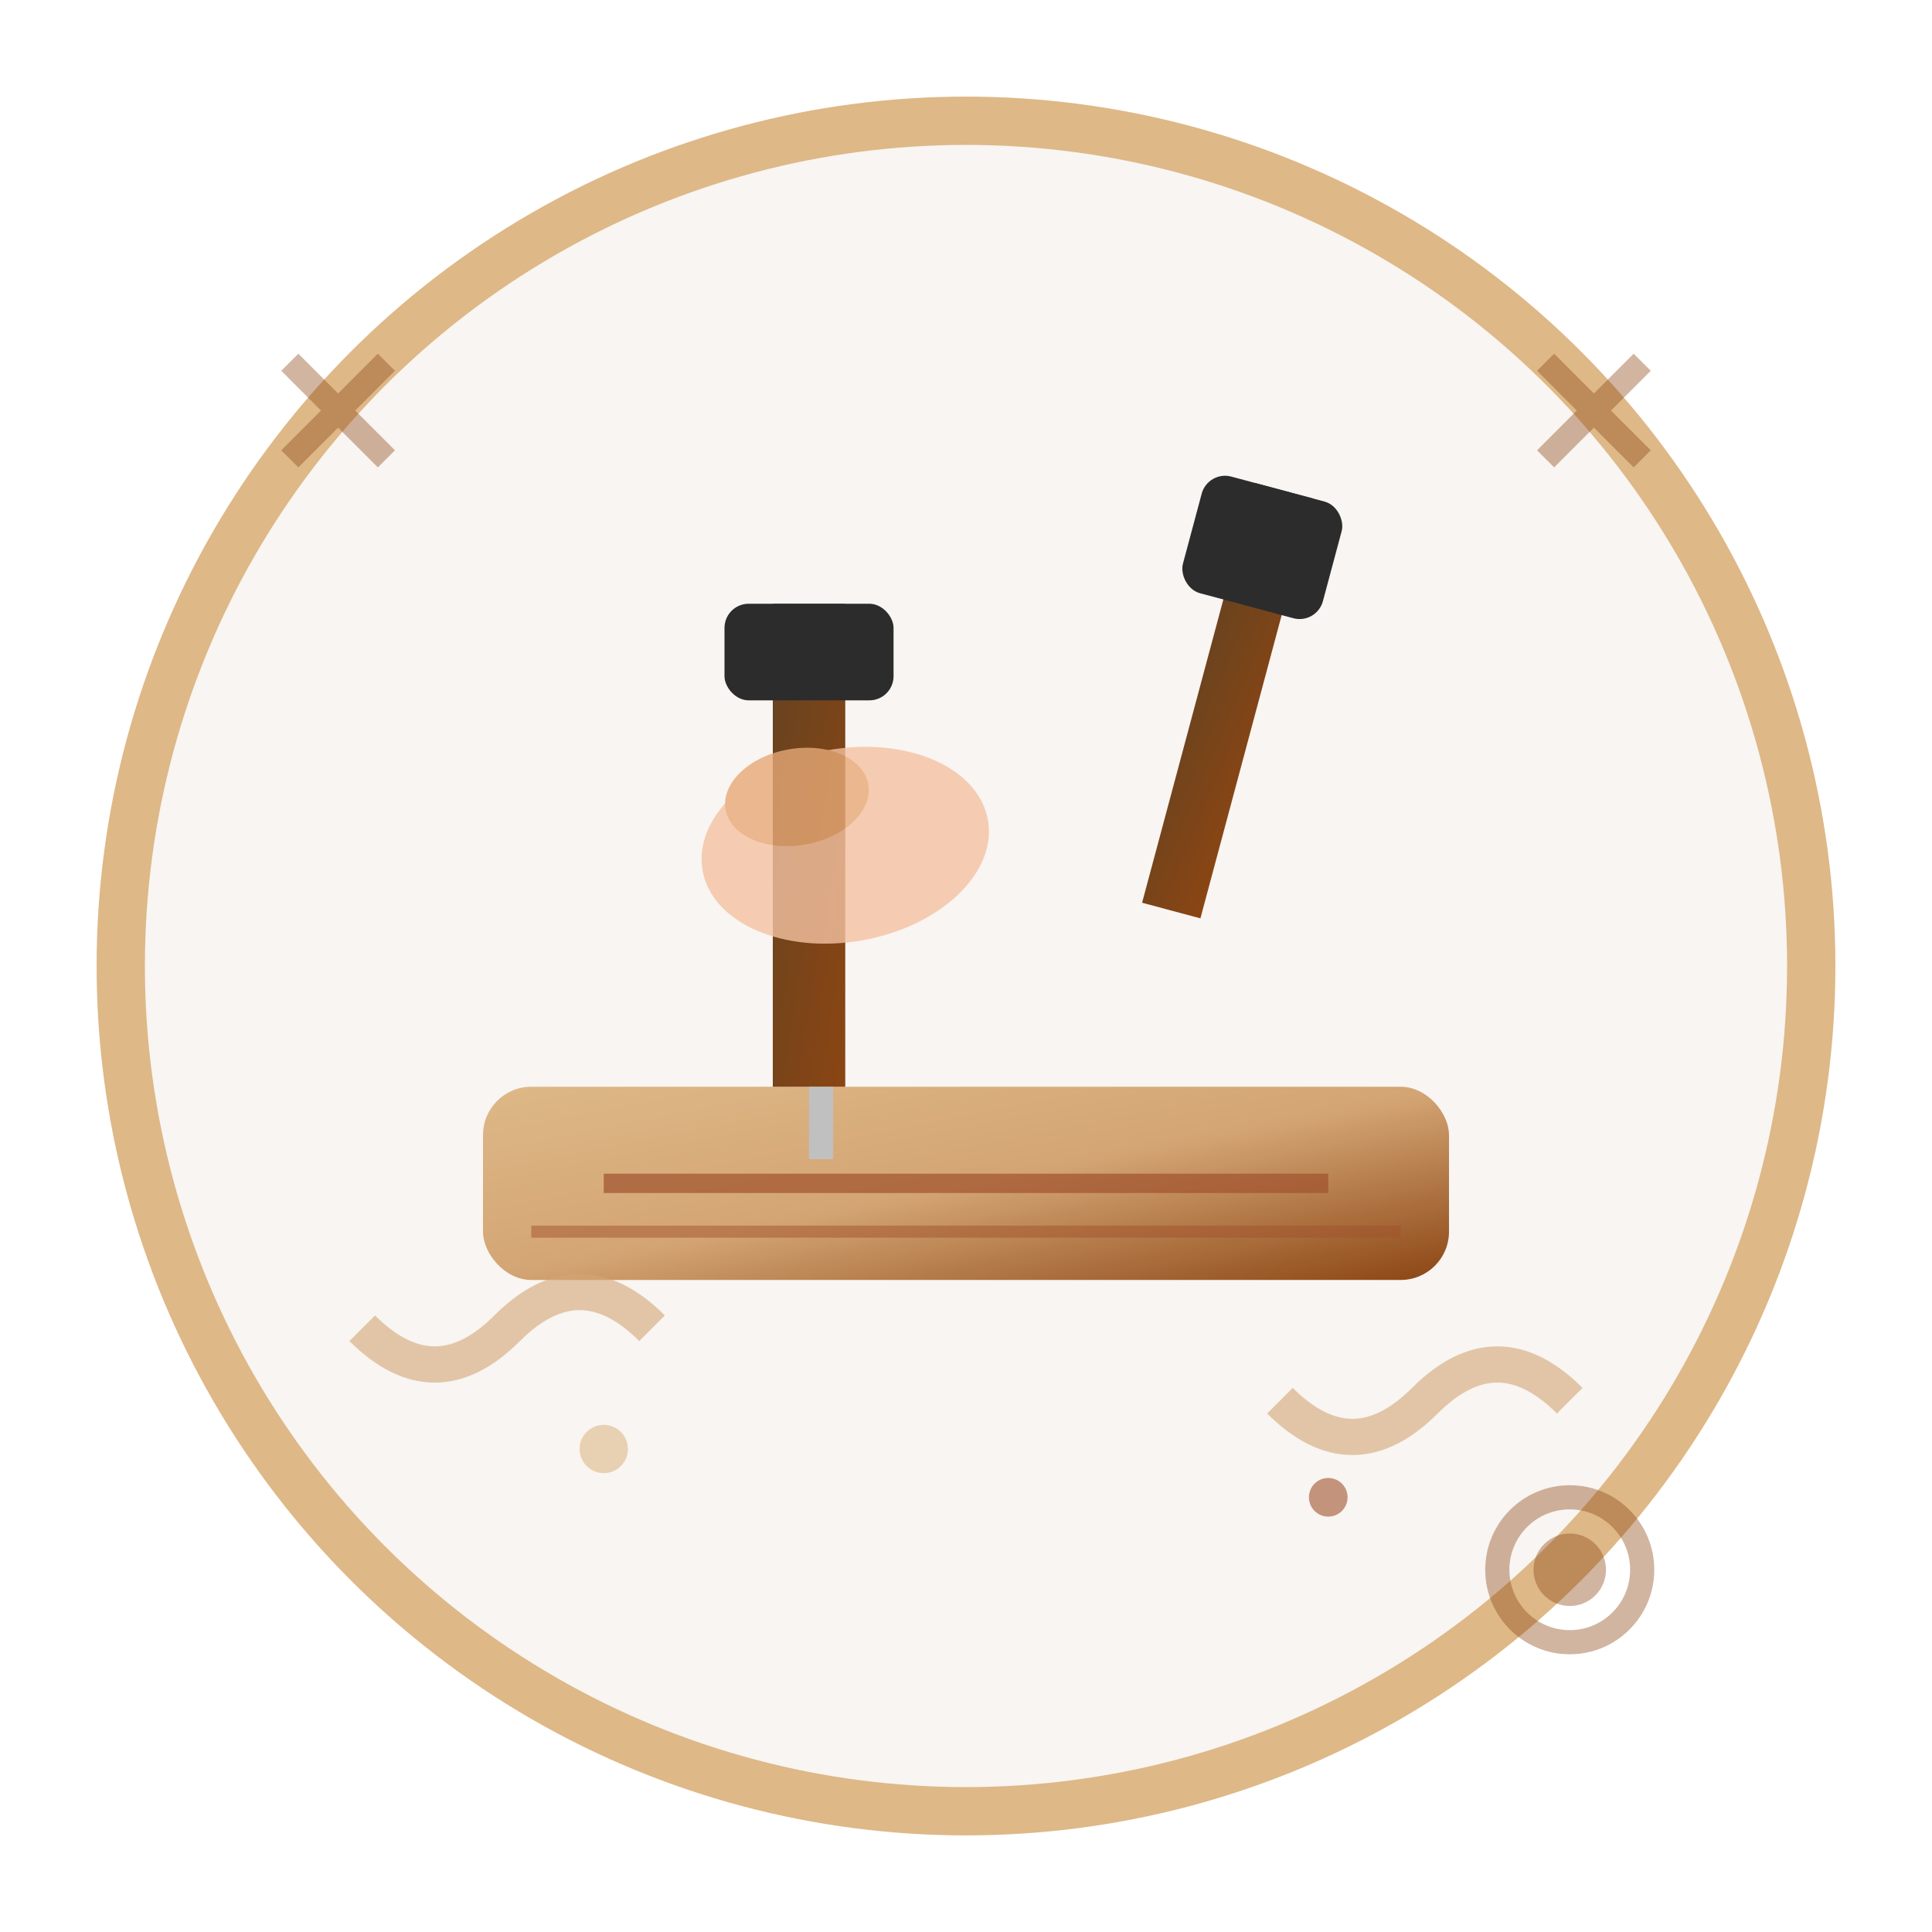
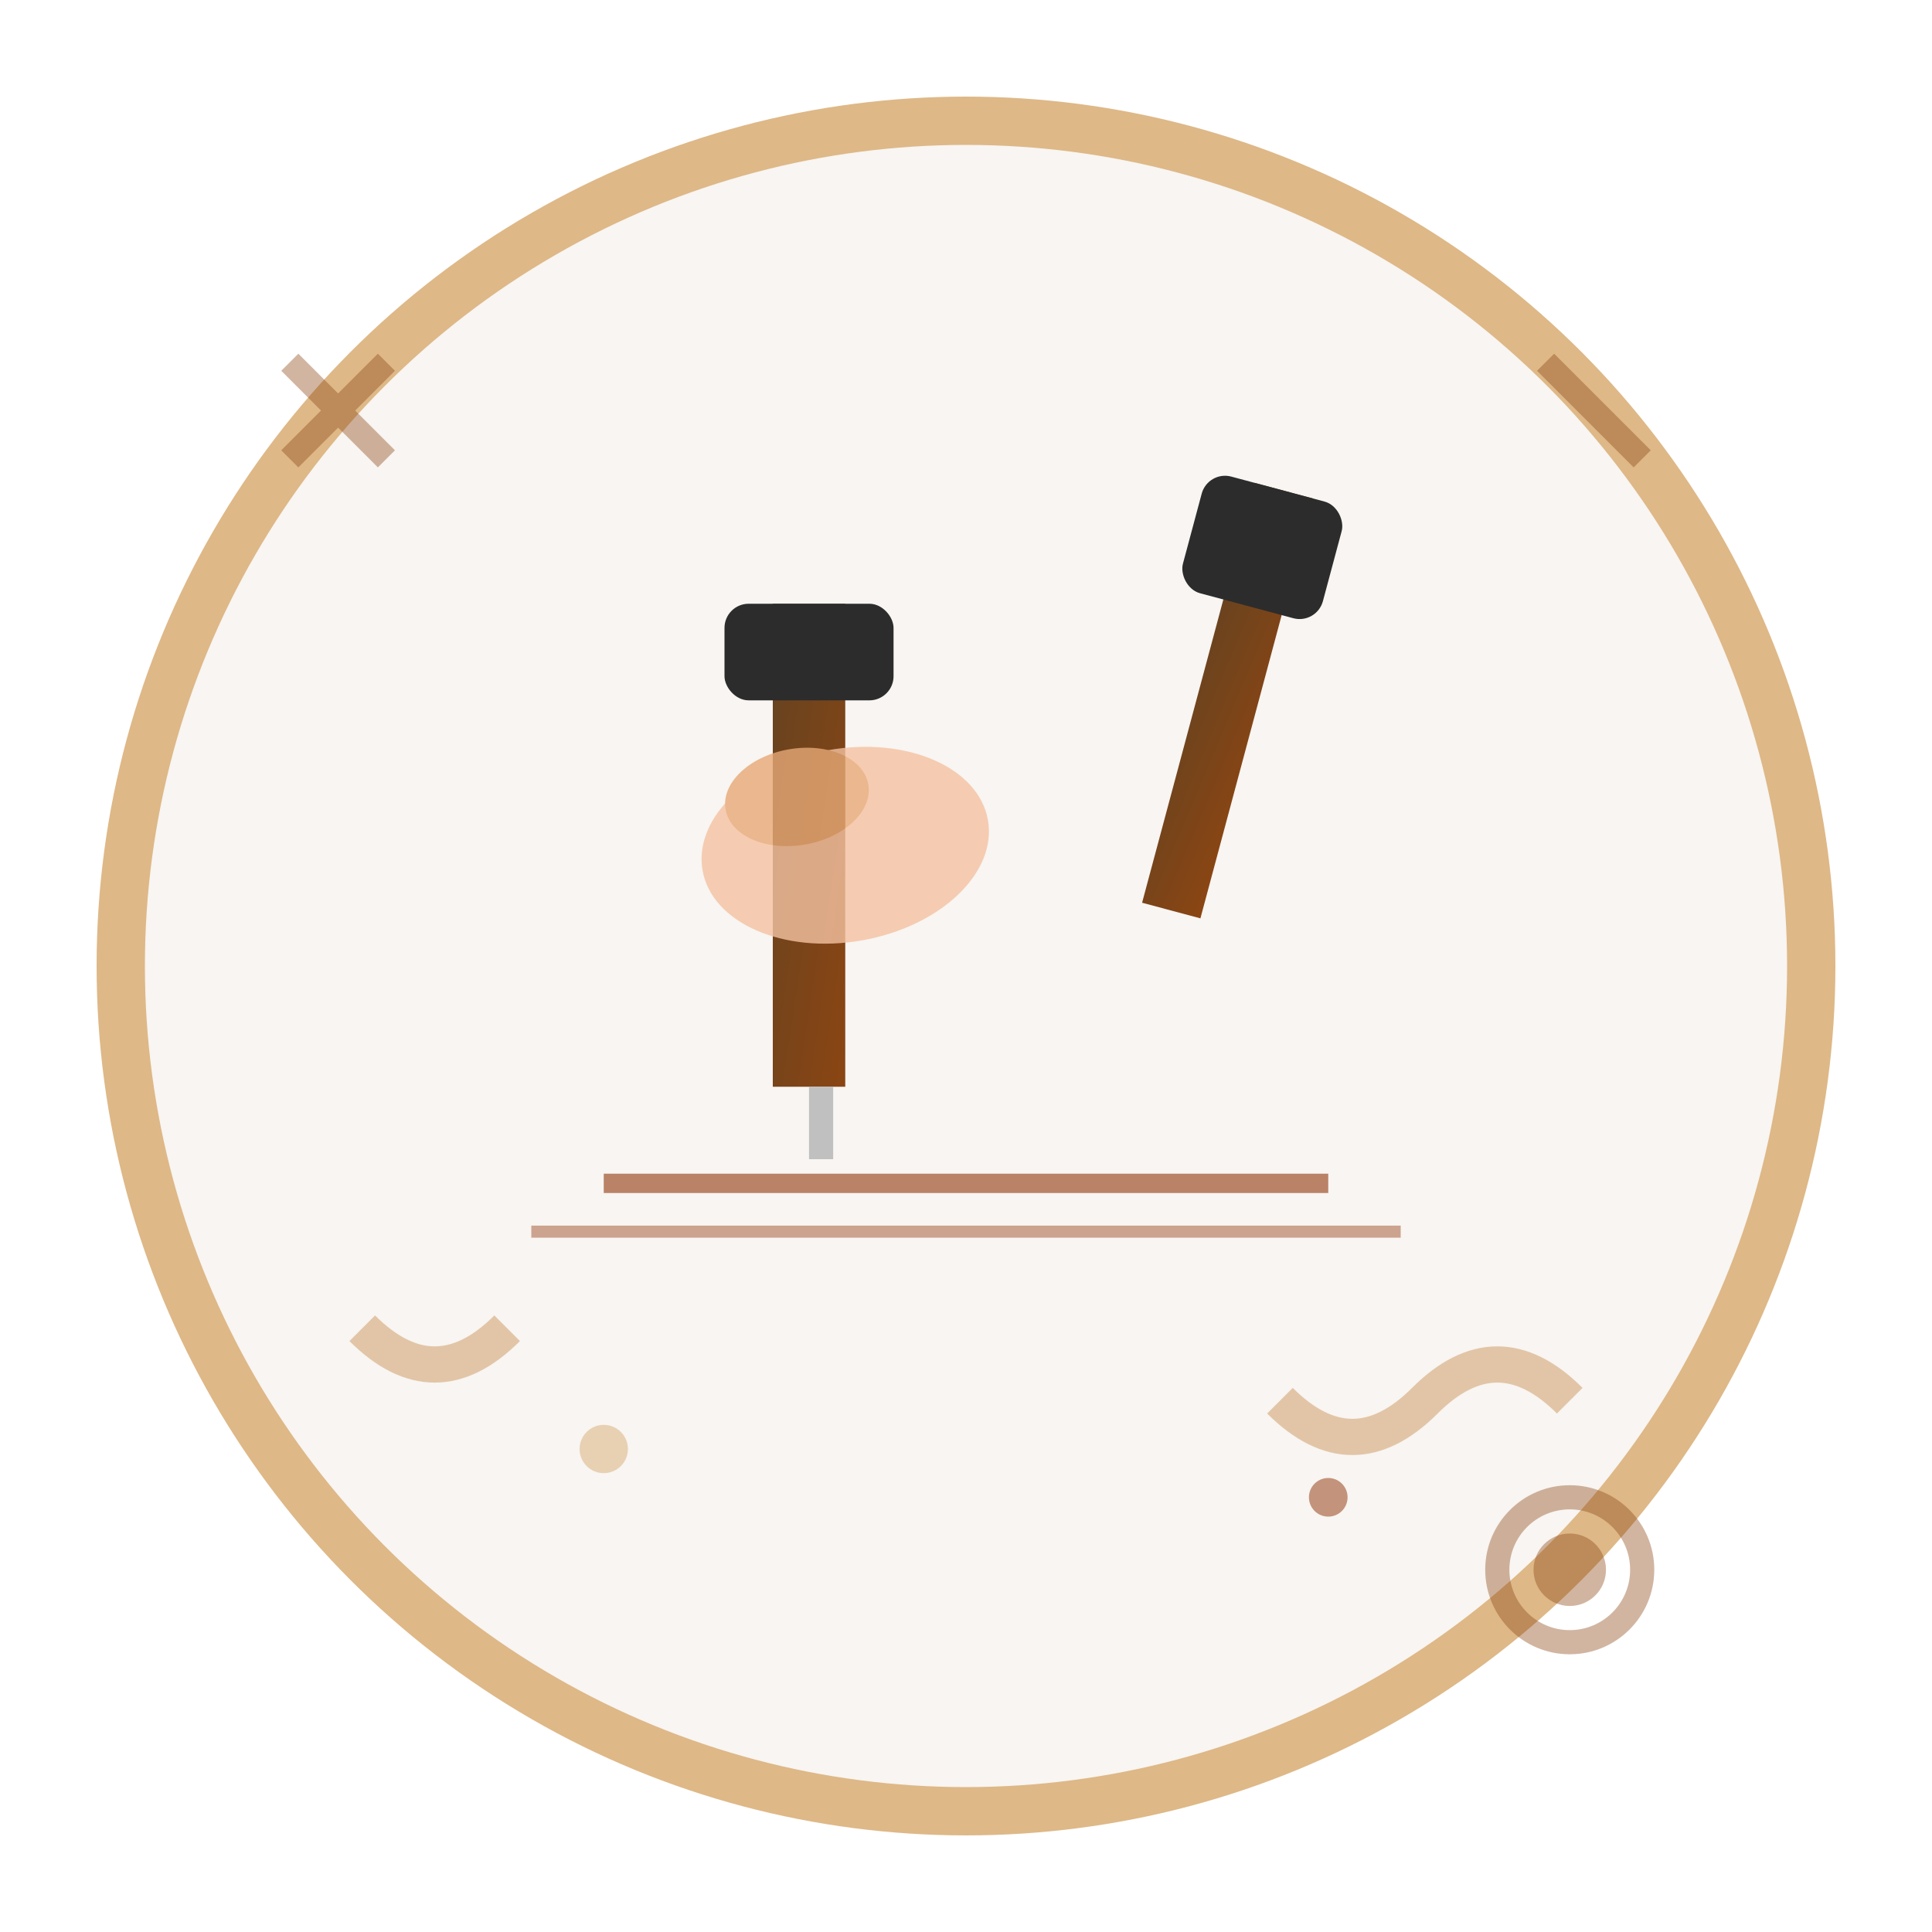
<svg xmlns="http://www.w3.org/2000/svg" width="80" height="80" viewBox="0 0 80 80" fill="none">
  <defs>
    <linearGradient id="woodGradientCraft" x1="0%" y1="0%" x2="100%" y2="100%">
      <stop offset="0%" style="stop-color:#DEB887;stop-opacity:1" />
      <stop offset="50%" style="stop-color:#D4A574;stop-opacity:1" />
      <stop offset="100%" style="stop-color:#8B4513;stop-opacity:1" />
    </linearGradient>
    <linearGradient id="toolGradient" x1="0%" y1="0%" x2="100%" y2="100%">
      <stop offset="0%" style="stop-color:#654321;stop-opacity:1" />
      <stop offset="100%" style="stop-color:#8B4513;stop-opacity:1" />
    </linearGradient>
    <filter id="craftShadow" x="-20%" y="-20%" width="140%" height="140%">
      <feDropShadow dx="2" dy="3" stdDeviation="2" flood-color="#000000" flood-opacity="0.15" />
    </filter>
  </defs>
  <circle cx="40" cy="40" r="35" fill="#F8F5F2" stroke="#DEB887" stroke-width="2" filter="url(#craftShadow)" />
-   <rect x="20" y="45" width="40" height="8" rx="2" fill="url(#woodGradientCraft)" filter="url(#craftShadow)" />
  <line x1="25" y1="49" x2="55" y2="49" stroke="#A0522D" stroke-width="0.8" opacity="0.7" />
  <line x1="22" y1="51" x2="58" y2="51" stroke="#A0522D" stroke-width="0.5" opacity="0.5" />
  <g filter="url(#craftShadow)">
    <rect x="32" y="25" width="3" height="20" fill="url(#toolGradient)" />
    <rect x="30" y="25" width="7" height="4" rx="1" fill="#2C2C2C" />
    <polygon points="33.5,45 33.5,48 34.5,48 34.5,45" fill="#C0C0C0" />
  </g>
  <g transform="rotate(15 50 35)" filter="url(#craftShadow)">
    <rect x="48" y="20" width="2.5" height="18" fill="url(#toolGradient)" />
    <rect x="46" y="20" width="6" height="5" rx="1" fill="#2C2C2C" />
  </g>
  <g opacity="0.8">
    <ellipse cx="35" cy="35" rx="6" ry="4" fill="#F4C2A1" transform="rotate(-10 35 35)" />
    <ellipse cx="33" cy="33" rx="3" ry="2" fill="#E6A875" transform="rotate(-10 33 33)" />
  </g>
  <g opacity="0.6">
-     <path d="M 15 55 Q 18 58 21 55 Q 24 52 27 55" stroke="#D4A574" stroke-width="1.5" fill="none" />
+     <path d="M 15 55 Q 18 58 21 55 " stroke="#D4A574" stroke-width="1.5" fill="none" />
    <path d="M 53 58 Q 56 61 59 58 Q 62 55 65 58" stroke="#D4A574" stroke-width="1.5" fill="none" />
    <circle cx="25" cy="60" r="1" fill="#DEB887" />
    <circle cx="55" cy="62" r="0.8" fill="#A0522D" />
  </g>
  <g opacity="0.4">
    <line x1="12" y1="15" x2="16" y2="19" stroke="#8B4513" stroke-width="1" />
    <line x1="16" y1="15" x2="12" y2="19" stroke="#8B4513" stroke-width="1" />
    <line x1="64" y1="15" x2="68" y2="19" stroke="#8B4513" stroke-width="1" />
-     <line x1="68" y1="15" x2="64" y2="19" stroke="#8B4513" stroke-width="1" />
    <circle cx="65" cy="65" r="3" stroke="#8B4513" stroke-width="1" fill="none" />
    <circle cx="65" cy="65" r="1.5" fill="#8B4513" />
  </g>
</svg>